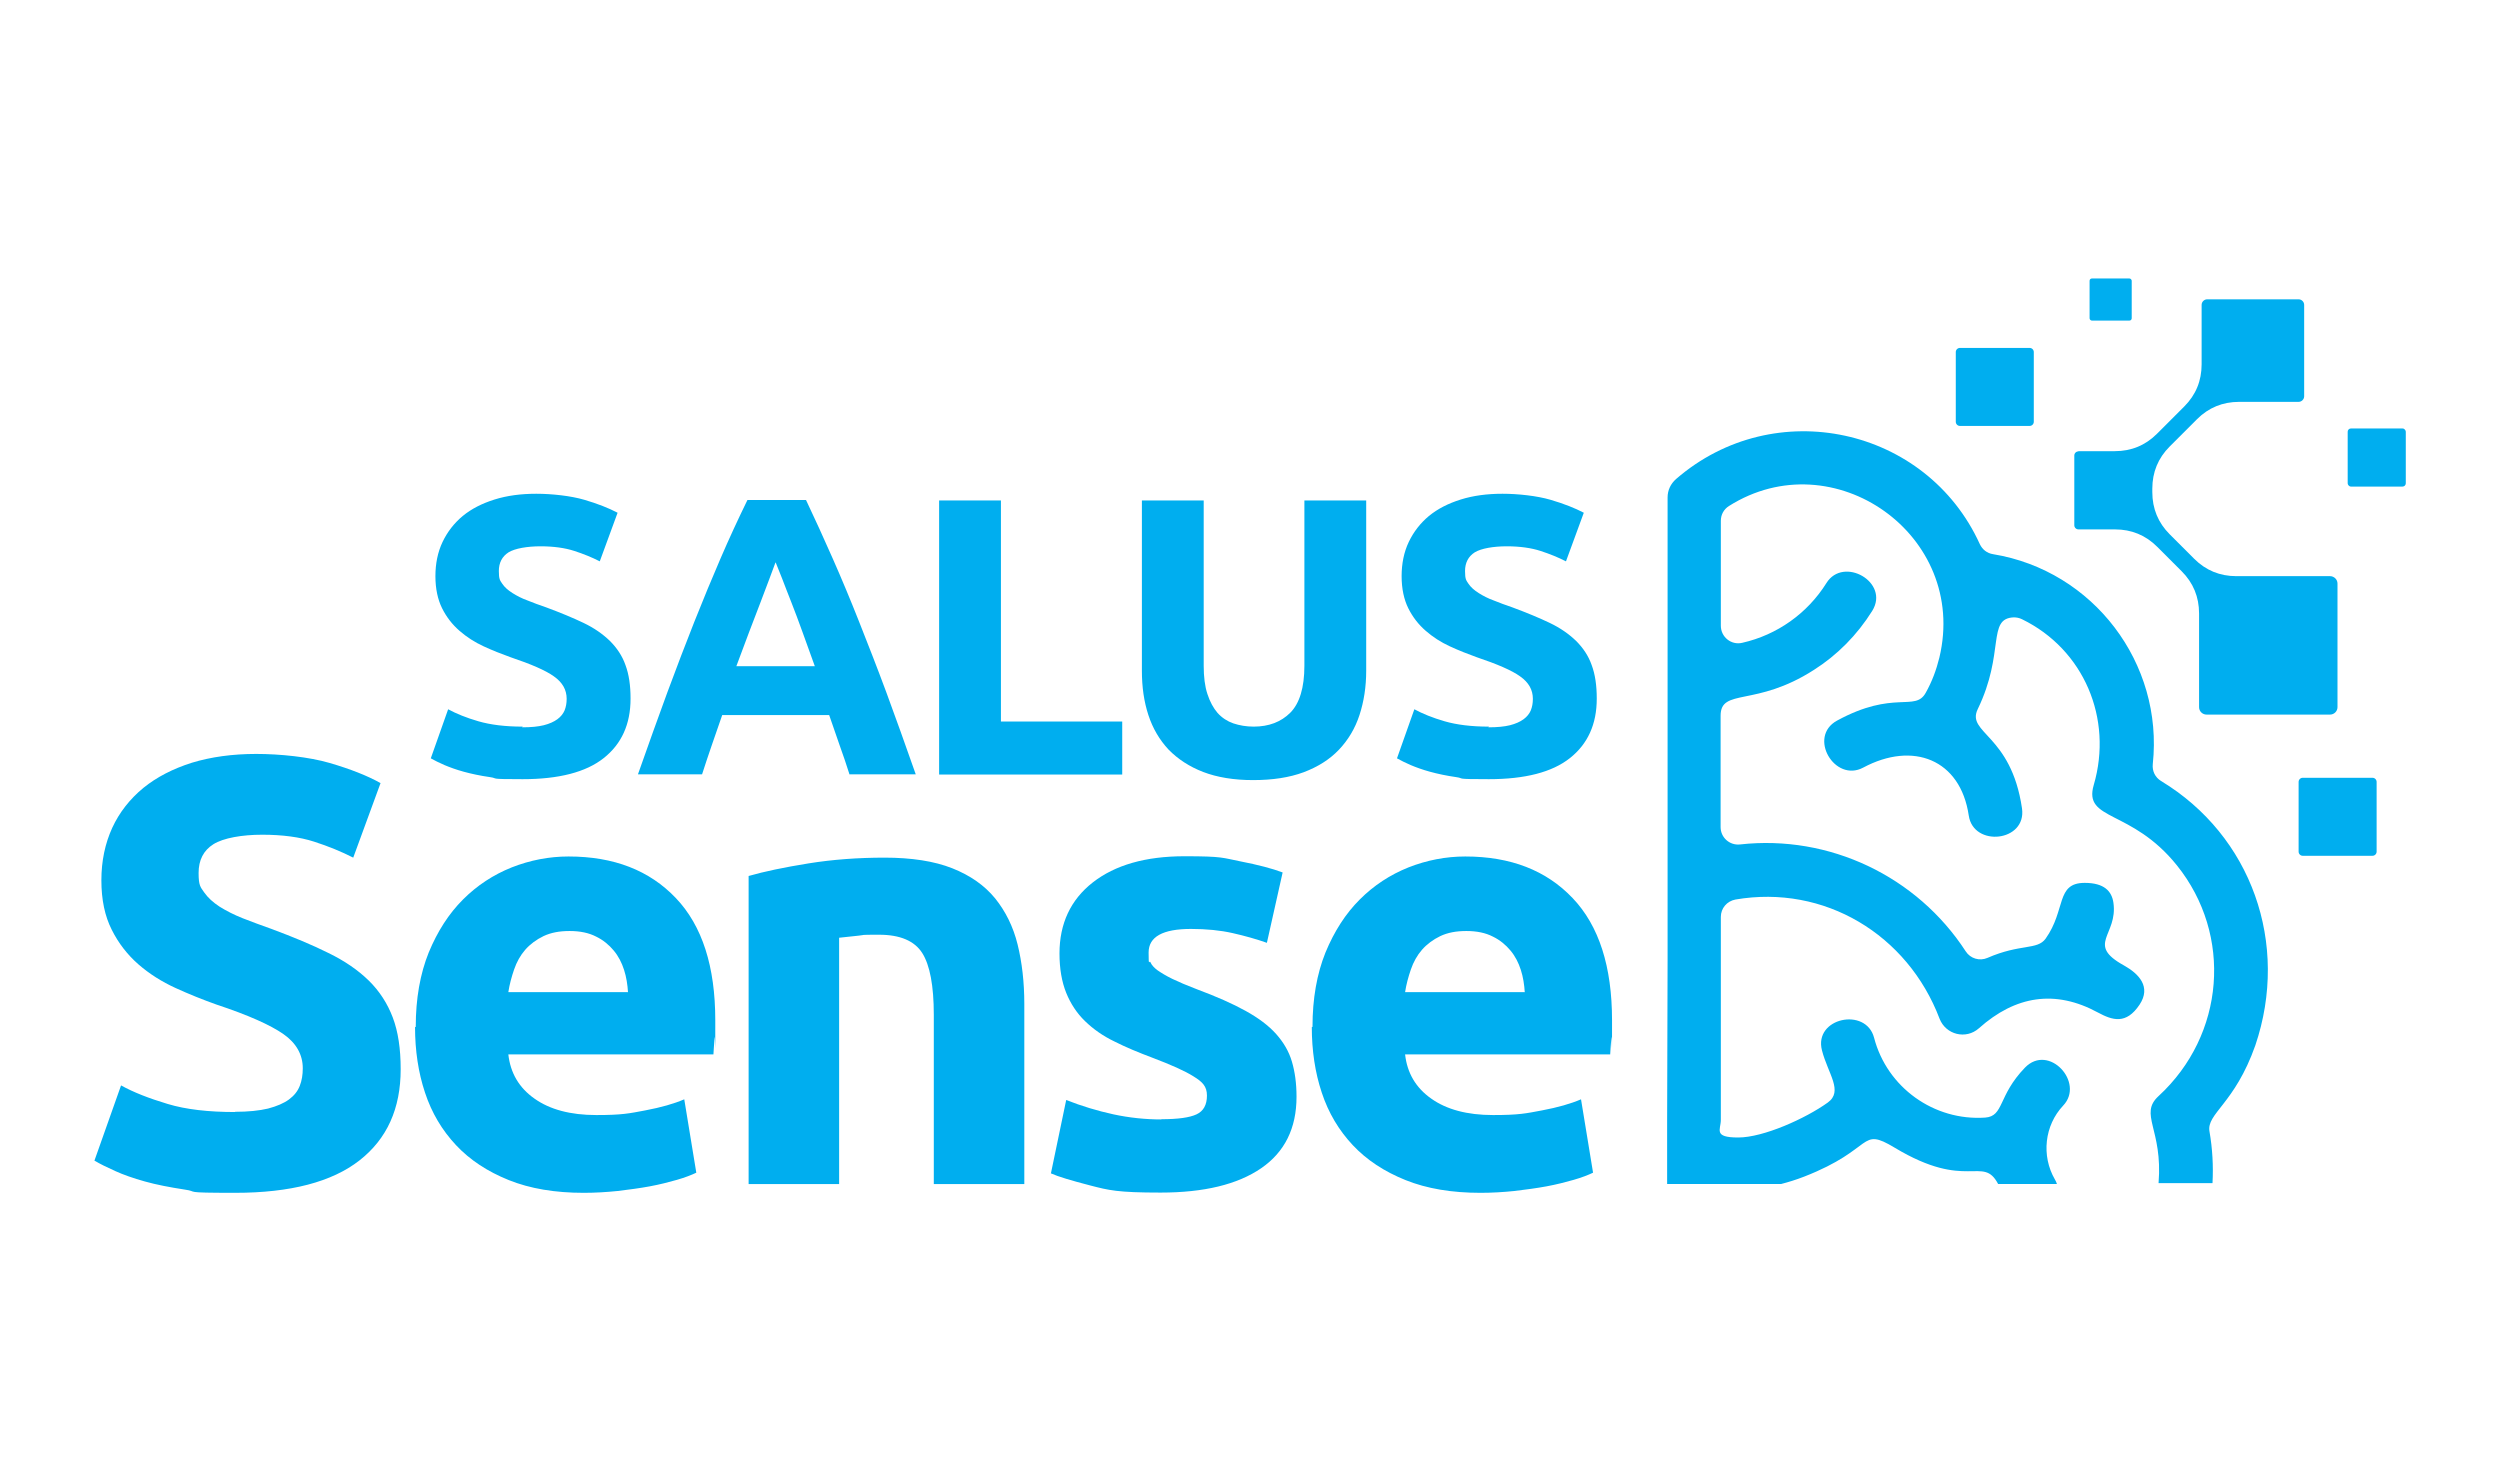
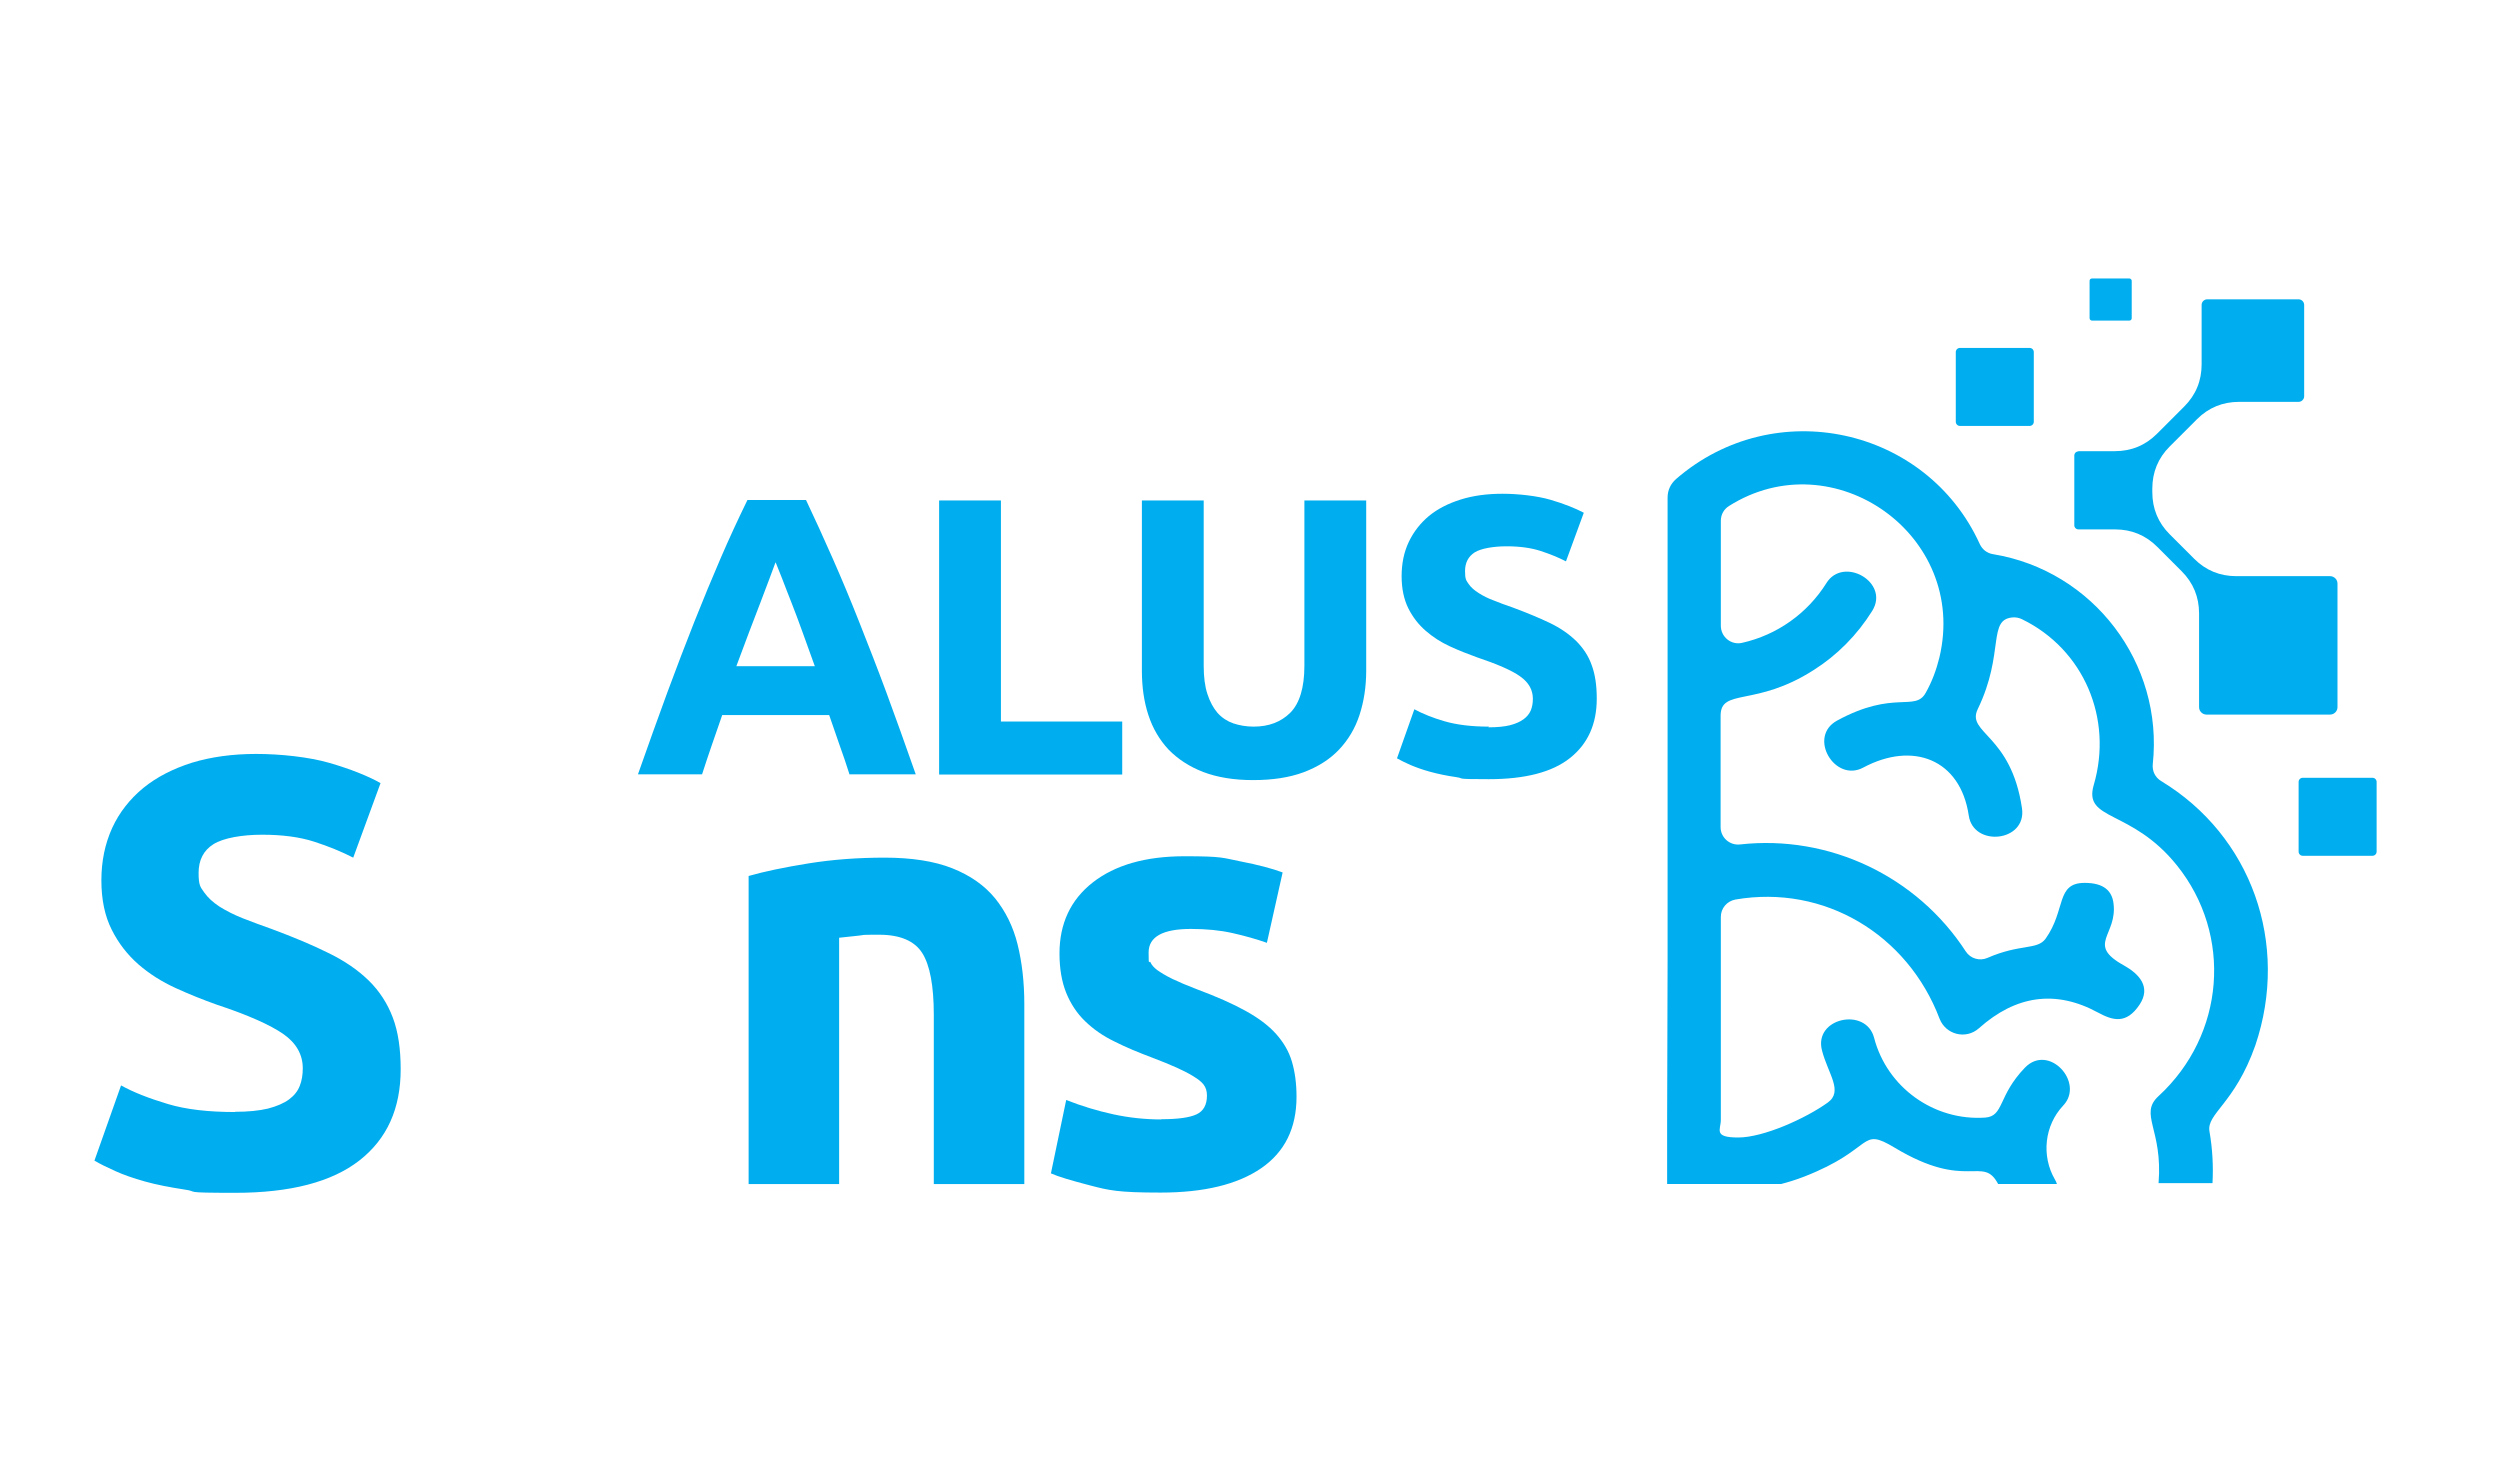
<svg xmlns="http://www.w3.org/2000/svg" id="Layer_1" viewBox="0 0 1080 635.5">
  <defs>
    <style>      .st0, .st1 {        fill: #00aeef;      }      .st1 {        fill-rule: evenodd;      }    </style>
  </defs>
  <path class="st1" d="M897.9,195c-1,0-1.8.8-1.8,1.8v30.1c0,1,.8,1.8,1.8,1.8h15.8c7.1,0,13.2,2.5,18.2,7.5l10.6,10.6c5,5,7.5,11.1,7.5,18.2v40.5c0,1.8,1.5,3.2,3.2,3.2h53.4c1.8,0,3.2-1.5,3.2-3.2v-53.4c0-1.8-1.5-3.2-3.2-3.2h-40.5c-7.1,0-13.2-2.5-18.2-7.5l-10.6-10.6c-5-5-7.5-11.1-7.5-18.2v-1.5c0-7.1,2.5-13.2,7.5-18.2l11.8-11.8c5-5,11.1-7.5,18.2-7.5h25.7c1.3,0,2.4-1.1,2.4-2.4v-39.5c0-1.3-1.1-2.4-2.4-2.4h-39.5c-1.3,0-2.4,1.1-2.4,2.4v25.7c0,7.1-2.5,13.2-7.5,18.2l-11.8,11.8c-5,5-11.1,7.5-18.2,7.5h-15.8Z" />
  <path class="st0" d="M846.7,150.3h30.1c1,0,1.8.8,1.8,1.8v30.1c0,1-.8,1.8-1.8,1.8h-30.1c-1,0-1.8-.8-1.8-1.8v-30.1c0-1,.8-1.8,1.8-1.8Z" />
  <path class="st0" d="M994.8,336h30.1c1,0,1.8.8,1.8,1.8v30.1c0,1-.8,1.8-1.8,1.8h-30.1c-1,0-1.8-.8-1.8-1.8v-30.1c0-1,.8-1.8,1.8-1.8Z" />
-   <rect class="st0" x="1014.2" y="185.1" width="25.1" height="25.1" rx="1.4" ry="1.4" />
  <rect class="st0" x="902.7" y="120.3" width="18.2" height="18.2" rx="1" ry="1" />
  <g>
    <g>
      <path class="st0" d="M101.5,480.3c5.8,0,10.5-.5,14.3-1.4,3.8-1,6.8-2.3,9-3.9,2.3-1.7,3.8-3.6,4.7-5.9.9-2.3,1.3-4.8,1.3-7.6,0-5.9-2.8-10.9-8.4-14.8-5.6-3.9-15.2-8.2-28.8-12.7-5.9-2.1-11.9-4.5-17.8-7.2-5.9-2.7-11.3-6.1-16-10.2-4.7-4.1-8.6-9.1-11.5-14.9-3-5.9-4.5-13-4.5-21.4s1.6-15.9,4.7-22.7c3.1-6.7,7.6-12.4,13.4-17.2,5.8-4.7,12.8-8.3,21-10.9,8.2-2.5,17.5-3.8,27.8-3.8s22.8,1.3,31.7,3.9c8.9,2.6,16.3,5.5,22,8.7l-11.8,32.2c-5.1-2.6-10.7-4.9-16.9-6.9-6.2-2-13.7-3-22.4-3s-16.8,1.4-21.1,4.1c-4.3,2.7-6.4,6.9-6.4,12.4s.8,6.1,2.4,8.4c1.6,2.3,3.8,4.3,6.7,6.2,2.9,1.8,6.2,3.5,10,5,3.8,1.5,7.9,3,12.4,4.6,9.4,3.5,17.6,6.9,24.6,10.4,7,3.4,12.8,7.4,17.4,11.9,4.6,4.5,8.1,9.9,10.4,16,2.3,6.1,3.4,13.5,3.4,22.3,0,17-5.9,30.1-17.8,39.4-11.9,9.3-29.8,14-53.7,14s-15.3-.5-21.8-1.4c-6.5-1-12.2-2.1-17.2-3.5-5-1.4-9.3-2.9-12.8-4.5-3.6-1.6-6.6-3.1-9-4.5l11.5-32.5c5.4,3,12.1,5.6,20.1,8,7.9,2.4,17.7,3.5,29.2,3.5Z" />
-       <path class="st0" d="M179.6,443.6c0-12.2,1.9-22.9,5.6-32.1,3.8-9.2,8.7-16.8,14.8-22.9,6.1-6.1,13.1-10.7,21.1-13.9,7.9-3.1,16.1-4.7,24.5-4.7,19.6,0,35,6,46.4,18,11.4,12,17,29.6,17,52.8s0,4.8-.3,7.5c-.2,2.7-.4,5.1-.5,7.2h-88.6c.9,8,4.6,14.4,11.3,19.1,6.6,4.7,15.5,7.1,26.7,7.1s14.2-.7,21.1-2c6.9-1.3,12.5-2.9,16.9-4.8l5.2,31.7c-2.1,1-4.9,2.1-8.4,3.1-3.5,1-7.4,2-11.7,2.8-4.3.8-8.9,1.4-13.8,2-4.9.5-9.8.8-14.7.8-12.4,0-23.2-1.8-32.4-5.5-9.2-3.7-16.8-8.7-22.8-15.1-6-6.4-10.5-13.9-13.4-22.7-2.9-8.7-4.3-18.2-4.3-28.3ZM271.3,428.7c-.2-3.3-.7-6.6-1.7-9.7-1-3.1-2.4-5.9-4.5-8.4-2-2.4-4.5-4.5-7.6-6-3.1-1.6-6.9-2.4-11.4-2.4s-8.1.7-11.3,2.2c-3.1,1.5-5.8,3.5-7.9,5.9-2.1,2.4-3.7,5.3-4.8,8.5-1.1,3.2-2,6.5-2.5,9.8h51.6Z" />
      <path class="st0" d="M323.5,378.4c6.6-1.9,15.2-3.7,25.7-5.4,10.5-1.7,21.5-2.5,33-2.5s21.4,1.5,29.2,4.6c7.8,3.1,13.9,7.4,18.5,13,4.5,5.6,7.8,12.2,9.7,19.9,1.9,7.7,2.9,16.3,2.9,25.7v77.8h-39.1v-73.1c0-12.6-1.7-21.5-5-26.7-3.3-5.2-9.5-7.9-18.6-7.9s-5.8.1-8.9.4c-3.1.3-5.9.6-8.4.9v106.4h-39.1v-133.1Z" />
      <path class="st0" d="M501.7,483.5c7.2,0,12.2-.7,15.2-2.1,3-1.4,4.5-4.1,4.5-8.1s-1.9-5.9-5.8-8.3c-3.8-2.4-9.7-5-17.6-8-6.1-2.3-11.7-4.6-16.6-7.1-5-2.4-9.2-5.4-12.7-8.8-3.5-3.4-6.2-7.5-8.1-12.2-1.9-4.7-2.9-10.4-2.9-17,0-12.9,4.8-23.2,14.4-30.7,9.6-7.5,22.8-11.3,39.6-11.3s16.4.7,24.1,2.2c7.7,1.5,13.8,3.1,18.3,4.8l-6.8,30.4c-4.5-1.6-9.5-3-14.8-4.2-5.3-1.2-11.3-1.8-18-1.8-12.2,0-18.3,3.4-18.3,10.2s.3,3,.8,4.2c.5,1.2,1.6,2.4,3.1,3.5,1.6,1.1,3.7,2.4,6.4,3.7,2.7,1.3,6.2,2.8,10.4,4.4,8.6,3.2,15.6,6.3,21.2,9.4,5.6,3.1,10,6.4,13.2,10,3.2,3.6,5.5,7.5,6.8,11.9s2,9.4,2,15.2c0,13.6-5.1,23.9-15.3,30.9-10.2,7-24.7,10.5-43.4,10.5s-22.4-1-30.5-3.1c-8.1-2.1-13.8-3.8-16.9-5.2l6.6-31.7c6.6,2.6,13.5,4.7,20.4,6.2,7,1.5,13.9,2.2,20.7,2.2Z" />
-       <path class="st0" d="M567,443.6c0-12.2,1.9-22.9,5.6-32.1,3.8-9.2,8.7-16.8,14.8-22.9,6.1-6.1,13.1-10.7,21.1-13.9,7.9-3.1,16.1-4.7,24.5-4.7,19.6,0,35,6,46.4,18,11.4,12,17,29.6,17,52.8s0,4.8-.3,7.5c-.2,2.7-.4,5.1-.5,7.2h-88.6c.9,8,4.6,14.4,11.3,19.1,6.6,4.7,15.5,7.1,26.7,7.1s14.2-.7,21.1-2c6.9-1.3,12.5-2.9,16.9-4.8l5.2,31.7c-2.1,1-4.9,2.1-8.4,3.1-3.5,1-7.4,2-11.7,2.8-4.3.8-8.9,1.4-13.8,2-4.9.5-9.8.8-14.7.8-12.4,0-23.2-1.8-32.4-5.5-9.2-3.7-16.8-8.7-22.8-15.1-6-6.4-10.5-13.9-13.4-22.7-2.9-8.7-4.3-18.2-4.3-28.3ZM658.7,428.7c-.2-3.3-.7-6.6-1.7-9.7-1-3.1-2.4-5.9-4.5-8.4-2-2.4-4.5-4.5-7.6-6-3.1-1.6-6.9-2.4-11.4-2.4s-8.1.7-11.3,2.2c-3.1,1.5-5.8,3.5-7.9,5.9-2.1,2.4-3.7,5.3-4.8,8.5-1.1,3.2-2,6.5-2.5,9.8h51.6Z" />
    </g>
    <g>
-       <path class="st0" d="M225.6,314.2c3.8,0,6.9-.3,9.3-.9,2.4-.6,4.4-1.5,5.9-2.6,1.5-1.1,2.5-2.4,3.1-3.8.6-1.5.9-3.1.9-5,0-3.9-1.8-7.1-5.5-9.7-3.6-2.6-9.9-5.3-18.8-8.3-3.9-1.4-7.7-2.9-11.6-4.7-3.9-1.8-7.3-4-10.4-6.7-3.1-2.7-5.6-5.9-7.5-9.7-1.9-3.8-2.9-8.5-2.9-13.9s1-10.4,3.1-14.8c2.1-4.4,5-8.1,8.7-11.2,3.8-3.1,8.3-5.4,13.7-7.1,5.4-1.7,11.4-2.5,18.1-2.5s14.9.9,20.7,2.6c5.8,1.7,10.6,3.6,14.4,5.6l-7.7,21c-3.3-1.7-7-3.2-11-4.5-4-1.3-8.9-2-14.6-2s-11,.9-13.8,2.6c-2.8,1.8-4.2,4.5-4.2,8.1s.5,4,1.5,5.5c1,1.5,2.5,2.8,4.4,4,1.9,1.2,4,2.3,6.5,3.2,2.4,1,5.2,2,8.1,3,6.2,2.3,11.5,4.5,16.1,6.7,4.6,2.2,8.3,4.8,11.4,7.8,3,3,5.3,6.4,6.7,10.4,1.5,4,2.2,8.8,2.2,14.5,0,11.1-3.9,19.6-11.6,25.7-7.7,6.1-19.4,9.1-35,9.1s-10-.3-14.2-.9c-4.2-.6-7.9-1.4-11.2-2.3s-6-1.9-8.4-2.9c-2.3-1-4.3-2-5.9-2.9l7.5-21.2c3.5,1.9,7.9,3.7,13.1,5.2,5.2,1.5,11.5,2.3,19.1,2.3Z" />
      <path class="st0" d="M367,334.6c-1.3-4.1-2.7-8.3-4.3-12.7-1.5-4.3-3-8.7-4.5-13h-46.2c-1.5,4.3-3,8.6-4.5,13-1.5,4.3-2.9,8.6-4.2,12.6h-27.7c4.5-12.8,8.7-24.5,12.7-35.4,4-10.8,7.9-21,11.7-30.6s7.6-18.7,11.3-27.3c3.7-8.6,7.6-17,11.6-25.2h25.3c3.9,8.2,7.7,16.6,11.5,25.2,3.8,8.6,7.6,17.7,11.4,27.3,3.8,9.6,7.8,19.8,11.8,30.6,4,10.8,8.2,22.6,12.7,35.4h-28.5ZM335,243c-.6,1.7-1.5,4.1-2.6,7-1.1,3-2.4,6.4-3.9,10.3-1.5,3.9-3.1,8.2-4.9,12.8-1.8,4.7-3.6,9.6-5.5,14.7h33.9c-1.8-5.1-3.6-10-5.3-14.7-1.7-4.7-3.3-9-4.8-12.8-1.5-3.9-2.9-7.3-4-10.3-1.2-3-2.1-5.3-2.8-7Z" />
      <path class="st0" d="M484.8,311.7v22.9h-79.1v-118.4h26.7v95.5h52.5Z" />
      <path class="st0" d="M541.3,337c-8.3,0-15.5-1.2-21.5-3.5-6-2.3-11-5.6-15-9.7-3.9-4.2-6.8-9.1-8.7-14.9-1.9-5.8-2.8-12.1-2.8-19.1v-73.6h26.7v71.4c0,4.8.5,8.9,1.6,12.2,1.1,3.4,2.6,6.1,4.4,8.2,1.9,2.1,4.2,3.6,6.8,4.5,2.7.9,5.6,1.4,8.8,1.4,6.5,0,11.8-2,15.8-6,4-4,6.1-10.8,6.1-20.3v-71.4h26.7v73.6c0,6.9-1,13.3-2.9,19.1-1.9,5.8-4.9,10.8-8.9,15-4,4.2-9.1,7.4-15.2,9.7-6.2,2.3-13.4,3.4-21.9,3.4Z" />
      <path class="st0" d="M643,314.2c3.8,0,6.9-.3,9.3-.9,2.4-.6,4.4-1.5,5.9-2.6,1.5-1.1,2.5-2.4,3.1-3.8.6-1.5.9-3.1.9-5,0-3.9-1.8-7.1-5.5-9.7-3.6-2.6-9.9-5.3-18.8-8.3-3.9-1.4-7.7-2.9-11.6-4.7-3.9-1.8-7.3-4-10.4-6.7-3.1-2.7-5.6-5.9-7.5-9.7-1.9-3.8-2.9-8.5-2.9-13.9s1-10.4,3.1-14.8c2.1-4.4,5-8.1,8.7-11.2,3.8-3.1,8.3-5.4,13.7-7.1,5.4-1.7,11.4-2.5,18.1-2.5s14.9.9,20.7,2.6c5.8,1.7,10.6,3.6,14.4,5.6l-7.7,21c-3.3-1.7-7-3.2-11-4.5-4-1.3-8.9-2-14.6-2s-11,.9-13.8,2.6c-2.8,1.8-4.2,4.5-4.2,8.1s.5,4,1.5,5.5c1,1.5,2.5,2.8,4.4,4,1.9,1.2,4,2.3,6.5,3.2,2.4,1,5.2,2,8.1,3,6.2,2.3,11.5,4.5,16.1,6.7,4.6,2.2,8.3,4.8,11.4,7.8,3,3,5.3,6.4,6.7,10.4,1.5,4,2.2,8.8,2.2,14.5,0,11.1-3.9,19.6-11.6,25.7-7.7,6.1-19.4,9.1-35,9.1s-10-.3-14.2-.9c-4.2-.6-7.9-1.4-11.2-2.3s-6-1.9-8.4-2.9c-2.3-1-4.3-2-5.9-2.9l7.5-21.2c3.5,1.9,7.9,3.7,13.1,5.2,5.2,1.5,11.5,2.3,19.1,2.3Z" />
    </g>
  </g>
  <path class="st1" d="M720.2,484.2v27.3h49.2c3.1-.8,6.4-1.8,10-3.2,30.8-12,23.6-21.8,39.1-12.5,31.4,18.9,38,3,44.7,15.7h25.4c-.2-.7-.5-1.3-.9-2-5.9-10.2-4.5-23.3,3.6-31.9,9.4-9.9-6.2-27-16.5-16.4-11.8,12.2-9,21-17.2,21.6-22.1,1.5-42.4-13-48-34.5-3.5-13.4-26.2-8.6-22.5,5.5,2.6,10.1,9.3,17.6,2.5,22.5-9.6,6.9-27.8,15.1-38.7,15.1s-7.5-3.4-7.5-7.6v-87.7c0-3.7,2.6-6.8,6.3-7.5,38.4-6.6,74.4,15.1,88.2,51.5,2.7,6.9,11.4,9.1,17,4.1,15.8-14.1,33-16.8,51.4-6.8,6.3,3.4,12.2,5.3,18-3.4,5.1-7.7-.3-13.3-6.7-16.9-16.7-9.2-2.6-13-4.6-27.1-.7-5-4-8.6-12.4-8.6-12.6,0-8,11.6-16.9,24.1-3.6,5-10.9,2.1-25.1,8.3-3.4,1.5-7.4.3-9.4-2.8-21.1-32.5-59-50.5-97.5-46.2-4.5.5-8.4-3-8.4-7.5v-48.1c0-12.1,15.1-3.6,40.3-19.8,10.1-6.4,18.7-15.1,25.2-25.5,7.7-12.4-12.5-23.8-19.8-12-8.2,13.1-21.3,22.4-36.4,25.8-4.7,1.1-9.2-2.5-9.2-7.4v-45.3c0-2.7,1.3-5,3.5-6.4,45.1-28.5,103.6,12.5,90.9,65.5-1.3,5.3-3.2,10.4-5.9,15.2-4.6,8.3-13.7-1.4-38.3,12-12.8,7-1,26.9,11.3,20.3,21.5-11.5,42-3.6,45.6,20.7,2,13.8,25.1,11.4,23-3.1-4.7-32.1-24.2-32.4-19.1-42.9,11.8-24.4,3.9-39.1,15.5-39.6,1.2,0,2.4.2,3.6.8,26.7,13,39.4,42.9,31,71.6-4.6,15.7,16.2,10.2,35.9,34.7,24.2,30.1,20.8,73.3-7.9,99.7-8.6,7.9,1.9,14.2,0,37.6h23.3c.4-7.3,0-14.8-1.3-22.3-1.4-7.7,10.9-11.9,19.8-37.2h0c14.9-44-1.7-90.6-40.7-114.2-2.6-1.6-3.9-4.3-3.6-7.3,4.7-43.6-25.7-83.6-69-90.7-2.6-.4-4.6-2-5.7-4.3-23-50.6-88.7-65-131.2-28.2-2.4,2.1-3.7,4.9-3.7,8v199.6" />
</svg>